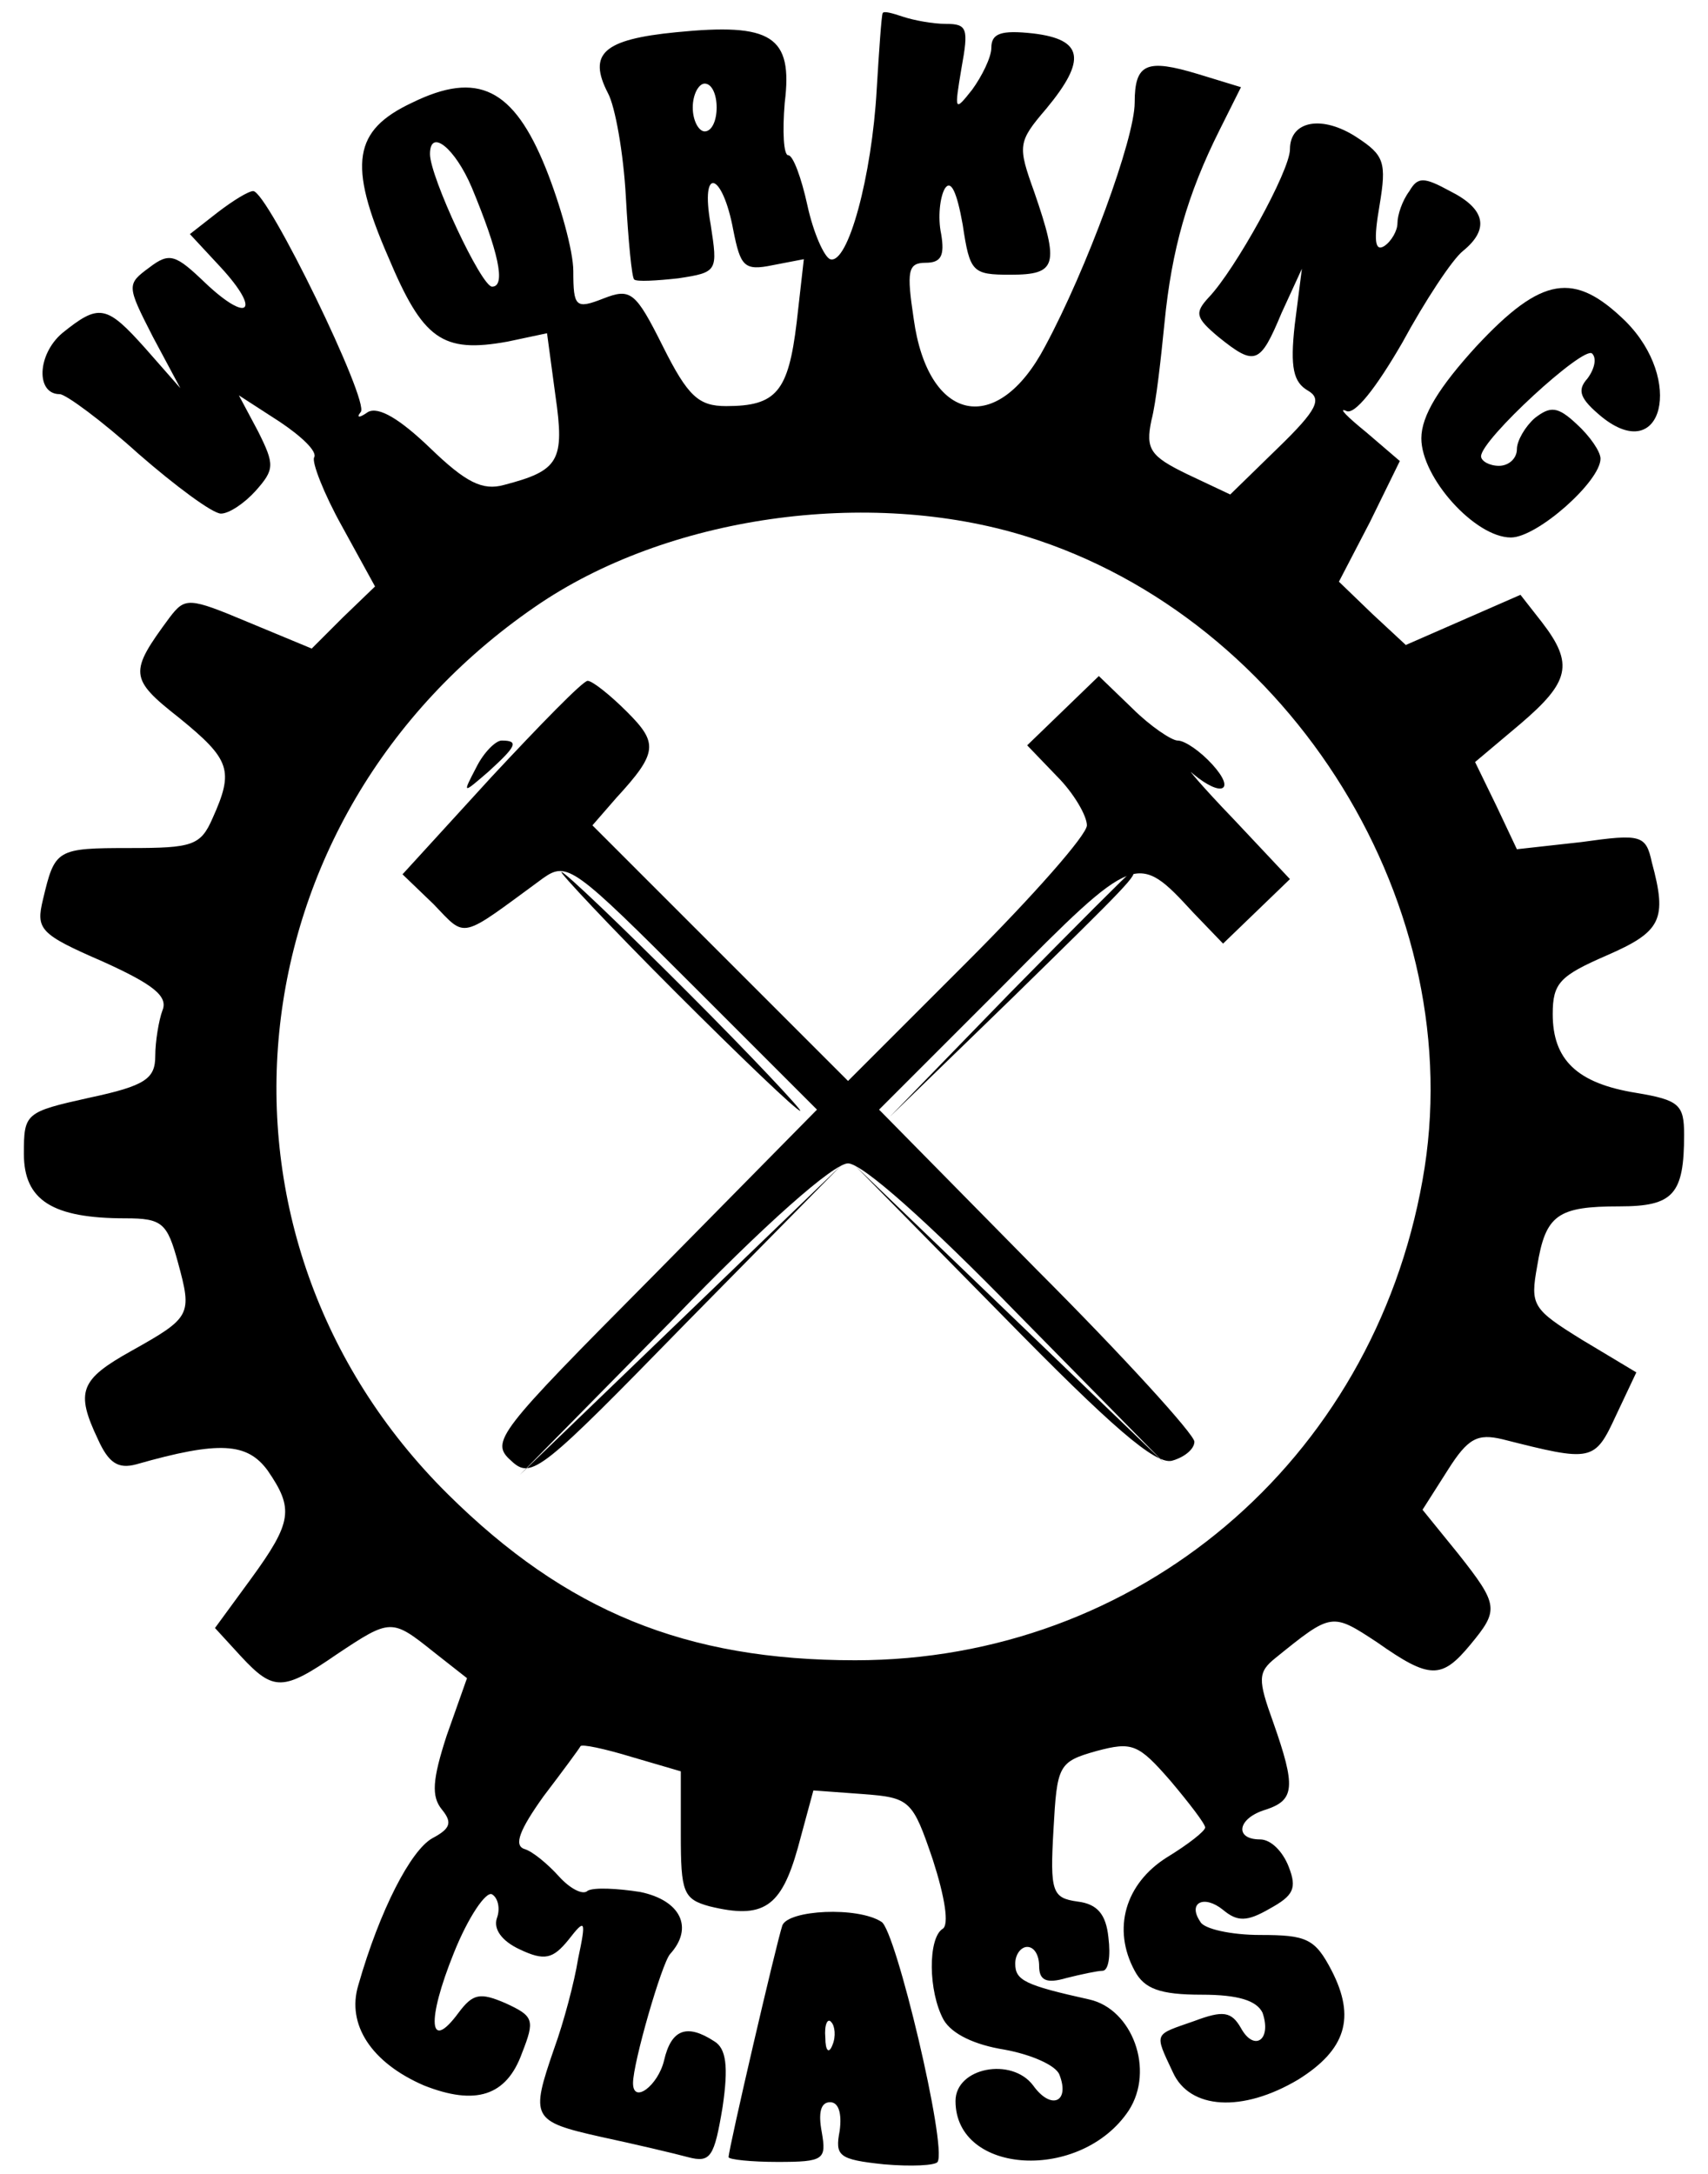
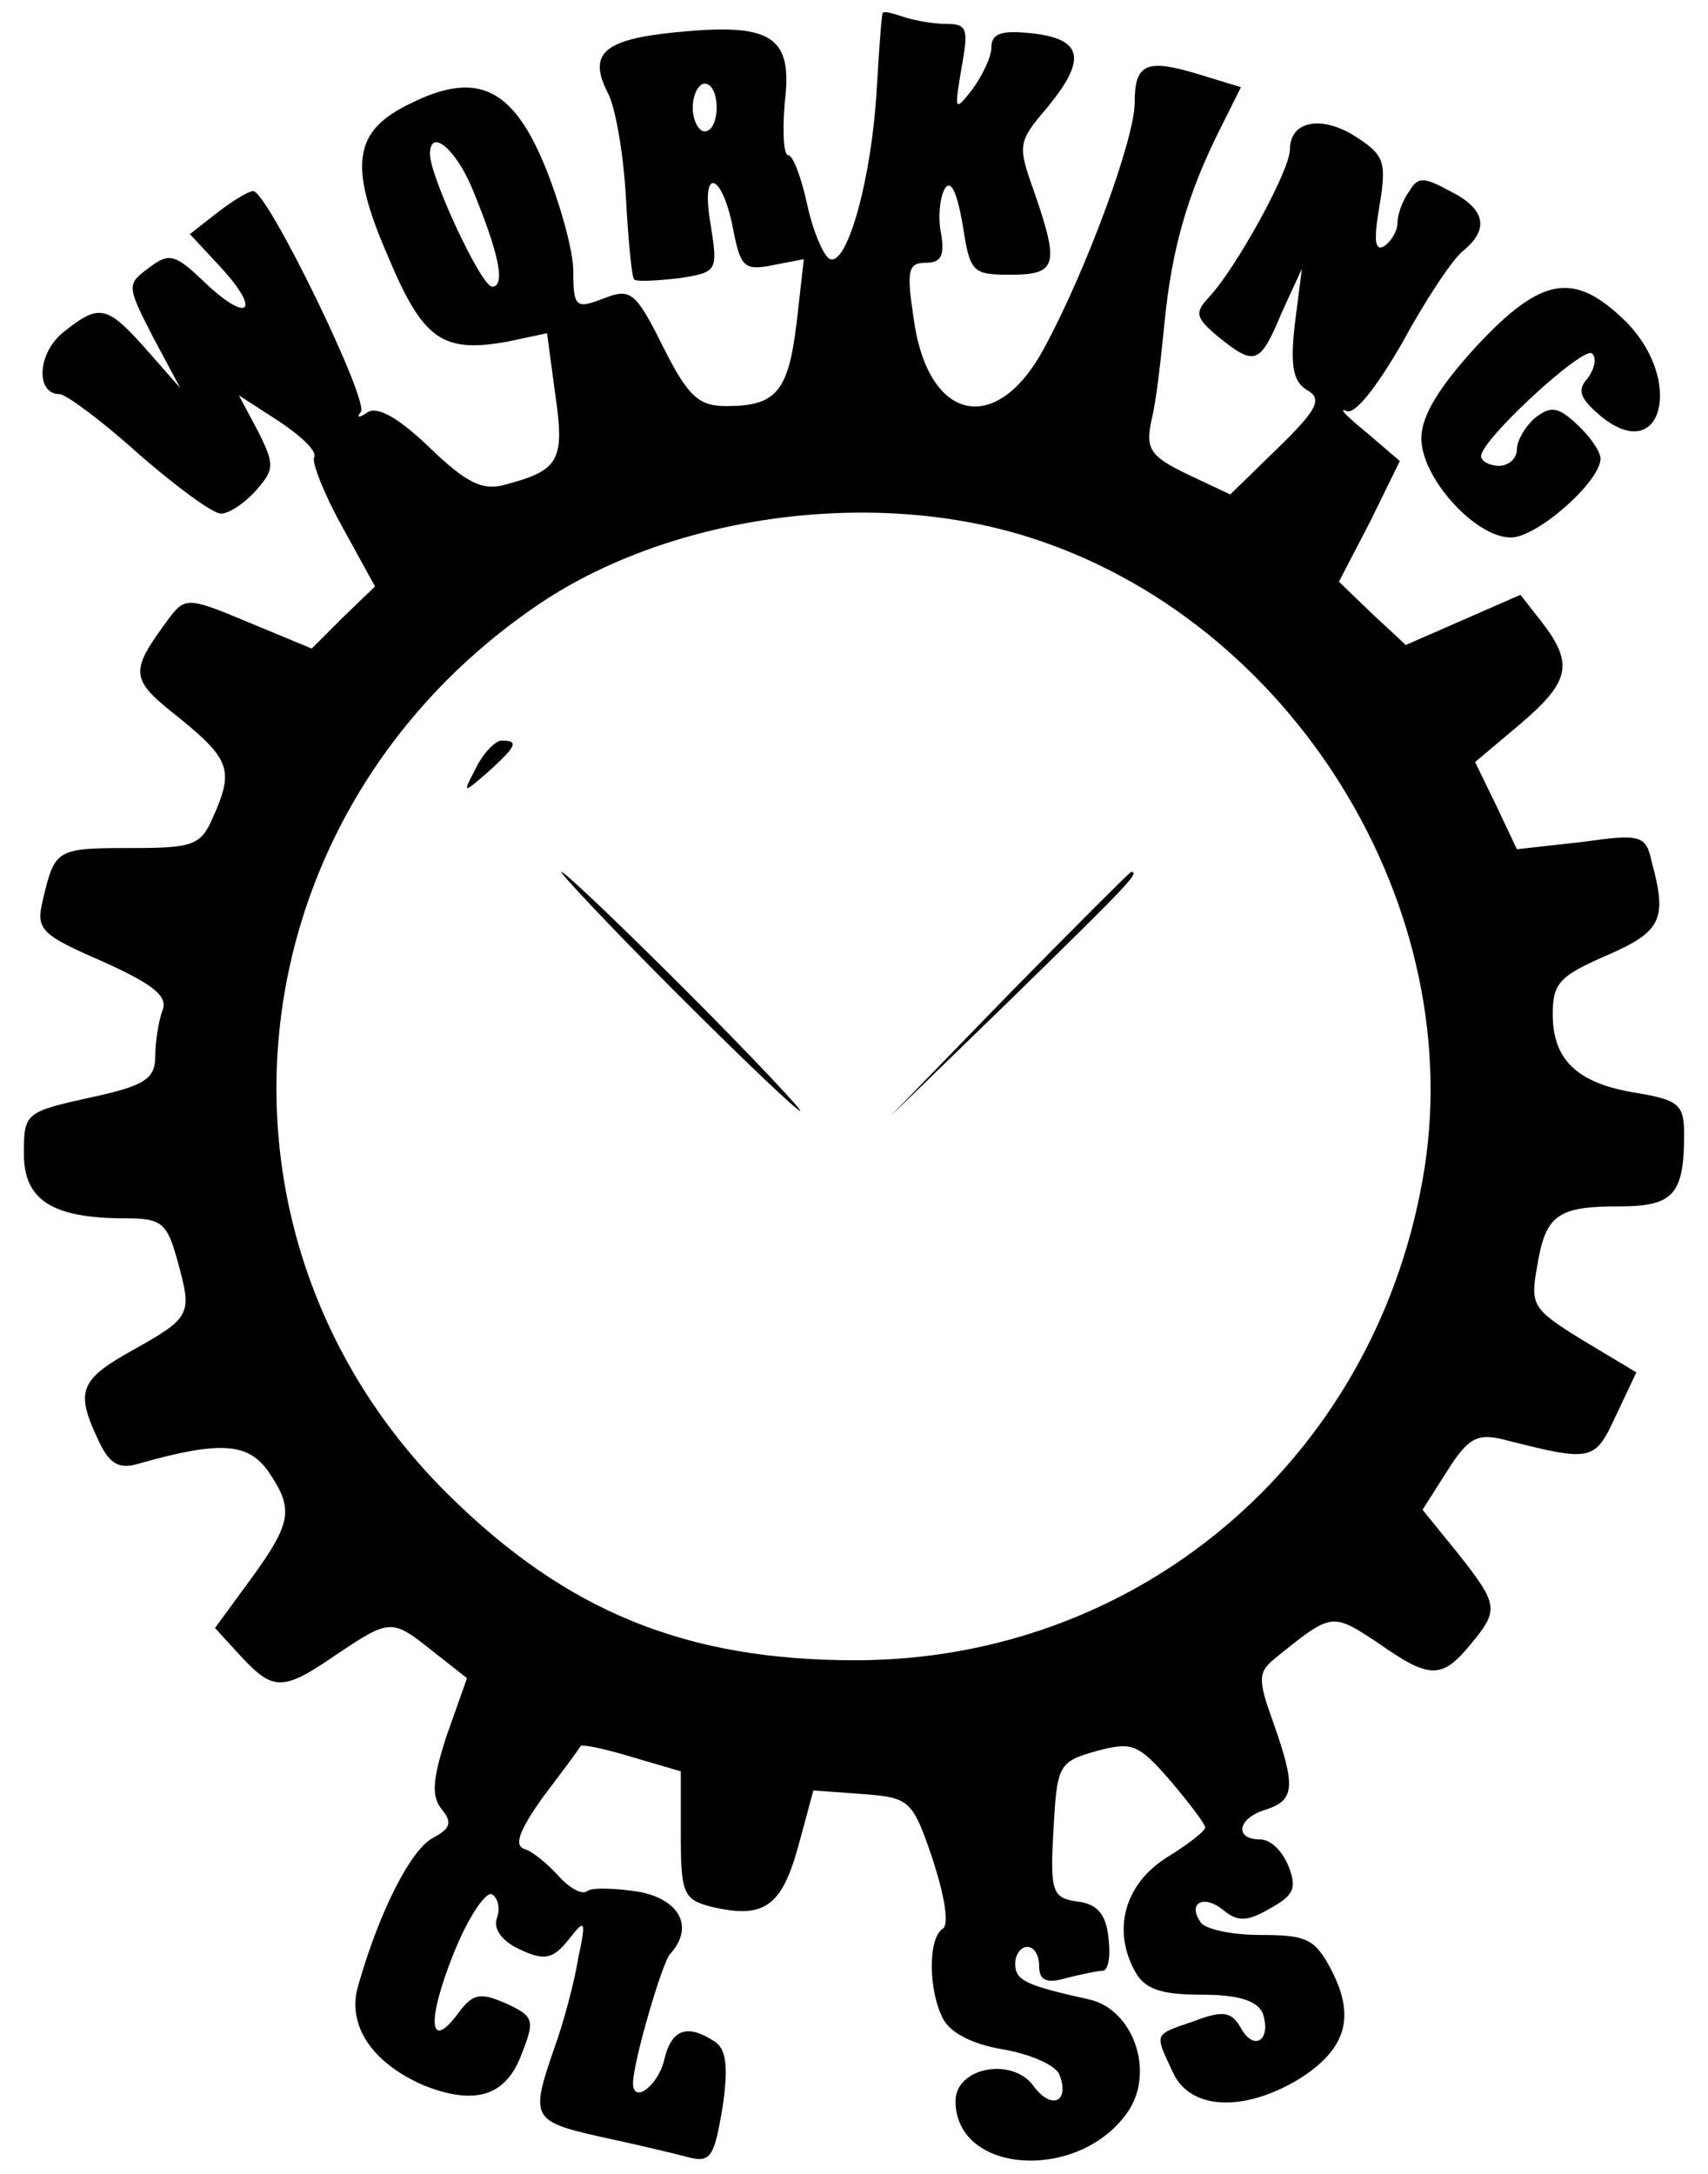
<svg xmlns="http://www.w3.org/2000/svg" version="1.0" width="143pt" height="182pt" viewBox="0 0 143 182" preserveAspectRatio="xMidYMid meet">
  <g transform="translate(0,182) scale(0.1,-0.1)" fill="#000000" stroke="none">
    <path d="M739 1809 c-1 -2 -3 -31 -5 -64 -4 -72 -24 -147 -39 -142 -5 2 -14 22 -19 45 -5 23 -12 42 -16 42 -4 0 -5 20 -3 44 7 56 -11 67 -91 59 -61 -6 -74 -18 -57 -51 6 -11 13 -50 15 -87 2 -36 5 -68 7 -69 2 -2 19 -1 37 1 33 5 33 6 27 45 -9 50 10 44 19 -5 6 -30 9 -34 33 -29 l26 5 -6 -53 c-7 -58 -17 -70 -59 -70 -23 0 -32 8 -53 50 -23 46 -27 49 -50 40 -23 -9 -25 -7 -25 23 0 17 -11 56 -23 86 -27 67 -57 82 -112 55 -49 -23 -54 -51 -20 -129 29 -69 45 -81 100 -71 l33 7 7 -52 c8 -55 3 -63 -43 -75 -18 -5 -32 2 -62 31 -25 24 -43 35 -52 30 -7 -5 -10 -5 -6 0 8 8 -78 185 -90 185 -4 0 -17 -8 -30 -18 l-23 -18 26 -28 c34 -37 23 -47 -13 -13 -25 24 -30 26 -47 13 -19 -14 -19 -15 3 -58 l23 -43 -29 33 c-33 37 -39 38 -70 13 -21 -18 -22 -51 -2 -51 5 0 35 -22 66 -50 31 -27 62 -50 69 -50 7 0 20 9 29 19 16 18 16 22 2 50 l-16 30 34 -22 c18 -12 32 -25 29 -30 -2 -4 8 -30 23 -57 l28 -51 -27 -26 -26 -26 -53 22 c-50 21 -53 21 -66 4 -34 -46 -34 -51 8 -84 43 -35 46 -44 28 -84 -10 -23 -17 -25 -69 -25 -62 0 -63 -1 -73 -43 -6 -25 -3 -29 50 -52 42 -19 55 -29 50 -41 -3 -8 -6 -26 -6 -38 0 -19 -8 -25 -55 -35 -54 -12 -55 -13 -55 -47 0 -39 24 -54 85 -54 31 0 35 -4 44 -37 12 -44 11 -46 -39 -74 -43 -24 -47 -34 -28 -74 9 -20 17 -25 32 -21 70 20 93 18 110 -5 22 -32 21 -43 -14 -91 l-30 -41 22 -24 c27 -29 35 -29 80 2 45 30 46 30 81 2 l28 -22 -17 -48 c-12 -37 -13 -51 -4 -62 9 -11 7 -16 -8 -24 -18 -10 -44 -60 -62 -123 -10 -33 11 -65 55 -84 43 -17 69 -9 82 27 11 28 10 31 -14 42 -21 9 -27 8 -39 -8 -25 -34 -27 -7 -4 50 12 30 27 52 32 49 5 -3 7 -12 4 -20 -3 -9 4 -19 19 -26 21 -10 28 -8 41 8 14 18 15 17 8 -16 -3 -19 -12 -53 -20 -75 -20 -58 -19 -61 39 -74 28 -6 62 -14 73 -17 19 -5 22 0 29 42 5 34 3 49 -7 55 -23 15 -36 10 -42 -16 -5 -21 -26 -37 -26 -19 0 17 24 100 31 108 20 22 9 45 -25 52 -19 3 -39 4 -44 1 -4 -4 -15 2 -24 12 -9 10 -22 21 -29 23 -9 3 -4 16 16 44 16 21 30 40 31 42 1 2 20 -2 43 -9 l41 -12 0 -53 c0 -48 2 -54 24 -60 45 -11 60 -1 74 49 l13 48 41 -3 c40 -3 42 -5 59 -55 10 -31 14 -55 8 -58 -12 -8 -12 -52 1 -76 7 -12 26 -21 51 -25 22 -4 43 -13 46 -21 9 -23 -7 -30 -22 -9 -18 24 -65 15 -65 -13 0 -62 105 -68 145 -8 22 34 3 85 -33 93 -54 12 -62 16 -62 30 0 8 5 14 10 14 6 0 10 -7 10 -16 0 -12 6 -15 23 -10 12 3 26 6 30 6 5 0 7 12 5 28 -2 19 -9 28 -26 30 -21 3 -23 8 -20 60 3 54 4 57 36 66 30 8 35 6 62 -25 16 -19 29 -36 29 -39 0 -3 -14 -14 -32 -25 -35 -22 -46 -60 -27 -95 8 -15 21 -20 56 -20 31 0 46 -5 51 -15 8 -23 -7 -33 -18 -13 -8 14 -15 15 -39 6 -34 -12 -34 -9 -18 -43 14 -31 58 -34 105 -6 40 25 48 52 28 91 -14 27 -21 30 -60 30 -24 0 -47 5 -50 11 -11 16 3 23 19 10 12 -10 20 -10 39 1 20 11 23 17 16 35 -5 13 -15 23 -24 23 -22 0 -19 18 5 25 24 8 25 19 6 73 -13 36 -13 42 2 54 47 38 47 38 85 13 44 -31 54 -31 78 -2 24 29 24 33 -10 76 l-30 37 21 33 c17 27 25 31 46 26 75 -19 77 -19 95 20 l17 36 -45 27 c-42 26 -44 29 -38 62 7 43 17 50 69 50 45 0 54 10 54 60 0 25 -4 29 -40 35 -50 8 -70 28 -70 66 0 26 6 32 45 49 46 20 51 30 38 78 -5 23 -9 24 -59 17 l-54 -6 -17 36 -18 37 38 32 c41 35 45 50 18 85 l-18 23 -48 -21 -48 -21 -28 26 -28 27 26 50 25 51 -28 24 c-16 13 -24 21 -17 18 7 -4 25 19 47 57 19 35 42 70 51 77 22 18 19 35 -11 50 -22 12 -27 12 -34 0 -6 -8 -10 -20 -10 -27 0 -6 -5 -15 -11 -19 -8 -5 -9 5 -4 34 6 36 4 42 -19 57 -29 19 -56 14 -56 -10 0 -18 -46 -101 -68 -124 -12 -13 -11 -17 8 -33 31 -25 35 -23 53 20 l17 37 -6 -47 c-4 -36 -1 -48 11 -55 12 -7 8 -16 -25 -48 l-40 -39 -36 17 c-31 15 -35 21 -30 45 4 15 8 52 11 82 6 61 19 107 46 161 l18 36 -36 11 c-43 13 -53 9 -53 -24 0 -30 -40 -139 -75 -204 -40 -76 -98 -64 -110 23 -6 40 -5 47 10 47 13 0 16 6 13 24 -3 14 -1 31 3 38 5 8 10 -2 15 -30 6 -40 8 -42 40 -42 39 0 41 8 20 69 -14 39 -14 42 10 70 34 41 31 58 -11 63 -27 3 -35 0 -35 -12 0 -8 -8 -24 -16 -35 -15 -19 -15 -18 -9 18 6 33 5 37 -13 37 -11 0 -27 3 -36 6 -9 3 -16 5 -17 3z m-139 -79 c0 -11 -4 -20 -10 -20 -5 0 -10 9 -10 20 0 11 5 20 10 20 6 0 10 -9 10 -20z m-205 -67 c22 -53 29 -83 17 -83 -9 0 -52 92 -52 111 0 22 21 5 35 -28z m464 -292 c223 -69 373 -312 332 -539 -42 -236 -239 -402 -475 -402 -142 0 -242 41 -341 139 -218 216 -183 567 73 743 110 76 279 100 411 59z" />
-     <path d="M411 1169 l-74 -81 26 -25 c28 -29 21 -30 92 22 20 14 26 9 125 -90 l104 -104 -137 -139 c-131 -132 -137 -139 -119 -155 17 -16 25 -9 147 116 l130 132 -135 -130 -135 -130 128 130 c77 80 135 131 147 131 12 0 68 -50 142 -126 l123 -125 -130 125 -130 125 124 -126 c92 -94 128 -125 142 -122 11 3 19 10 19 16 0 6 -59 71 -132 144 l-132 134 104 104 c111 112 112 112 159 61 l25 -26 28 27 28 27 -47 50 c-27 28 -41 45 -34 38 24 -20 36 -14 16 8 -10 11 -23 20 -29 20 -5 0 -23 12 -38 27 l-28 27 -30 -29 -30 -29 25 -26 c14 -14 25 -33 25 -41 0 -8 -45 -59 -100 -114 l-100 -100 -107 107 -107 107 20 23 c35 38 35 46 9 72 -14 14 -29 26 -33 26 -4 0 -40 -37 -81 -81z" />
    <path d="M399 1178 c-12 -23 -12 -23 10 -4 23 21 26 26 11 26 -5 0 -15 -10 -21 -22z" />
    <path d="M565 990 c55 -55 102 -100 105 -100 2 0 -40 45 -95 100 -55 55 -102 100 -105 100 -2 0 40 -45 95 -100z" />
    <path d="M845 988 l-100 -103 103 100 c95 93 107 105 99 105 -1 0 -47 -46 -102 -102z" />
    <path d="M1236 1530 c-31 -34 -46 -58 -46 -77 0 -33 45 -83 75 -83 22 0 75 47 75 66 0 6 -9 19 -20 29 -16 15 -22 15 -35 5 -8 -7 -15 -19 -15 -26 0 -8 -7 -14 -15 -14 -8 0 -15 4 -15 8 0 14 86 93 93 86 4 -4 2 -13 -4 -21 -9 -10 -6 -17 12 -32 51 -41 69 31 20 80 -43 42 -70 38 -125 -21z" />
-     <path d="M655 208 c-5 -15 -45 -187 -45 -194 0 -2 19 -4 41 -4 39 0 41 2 37 25 -3 16 -1 25 7 25 7 0 10 -9 8 -24 -4 -21 -1 -24 37 -28 23 -2 43 -1 45 2 8 13 -35 194 -47 201 -20 13 -78 10 -83 -3z m42 -100 c-3 -8 -6 -5 -6 6 -1 11 2 17 5 13 3 -3 4 -12 1 -19z" />
  </g>
</svg>